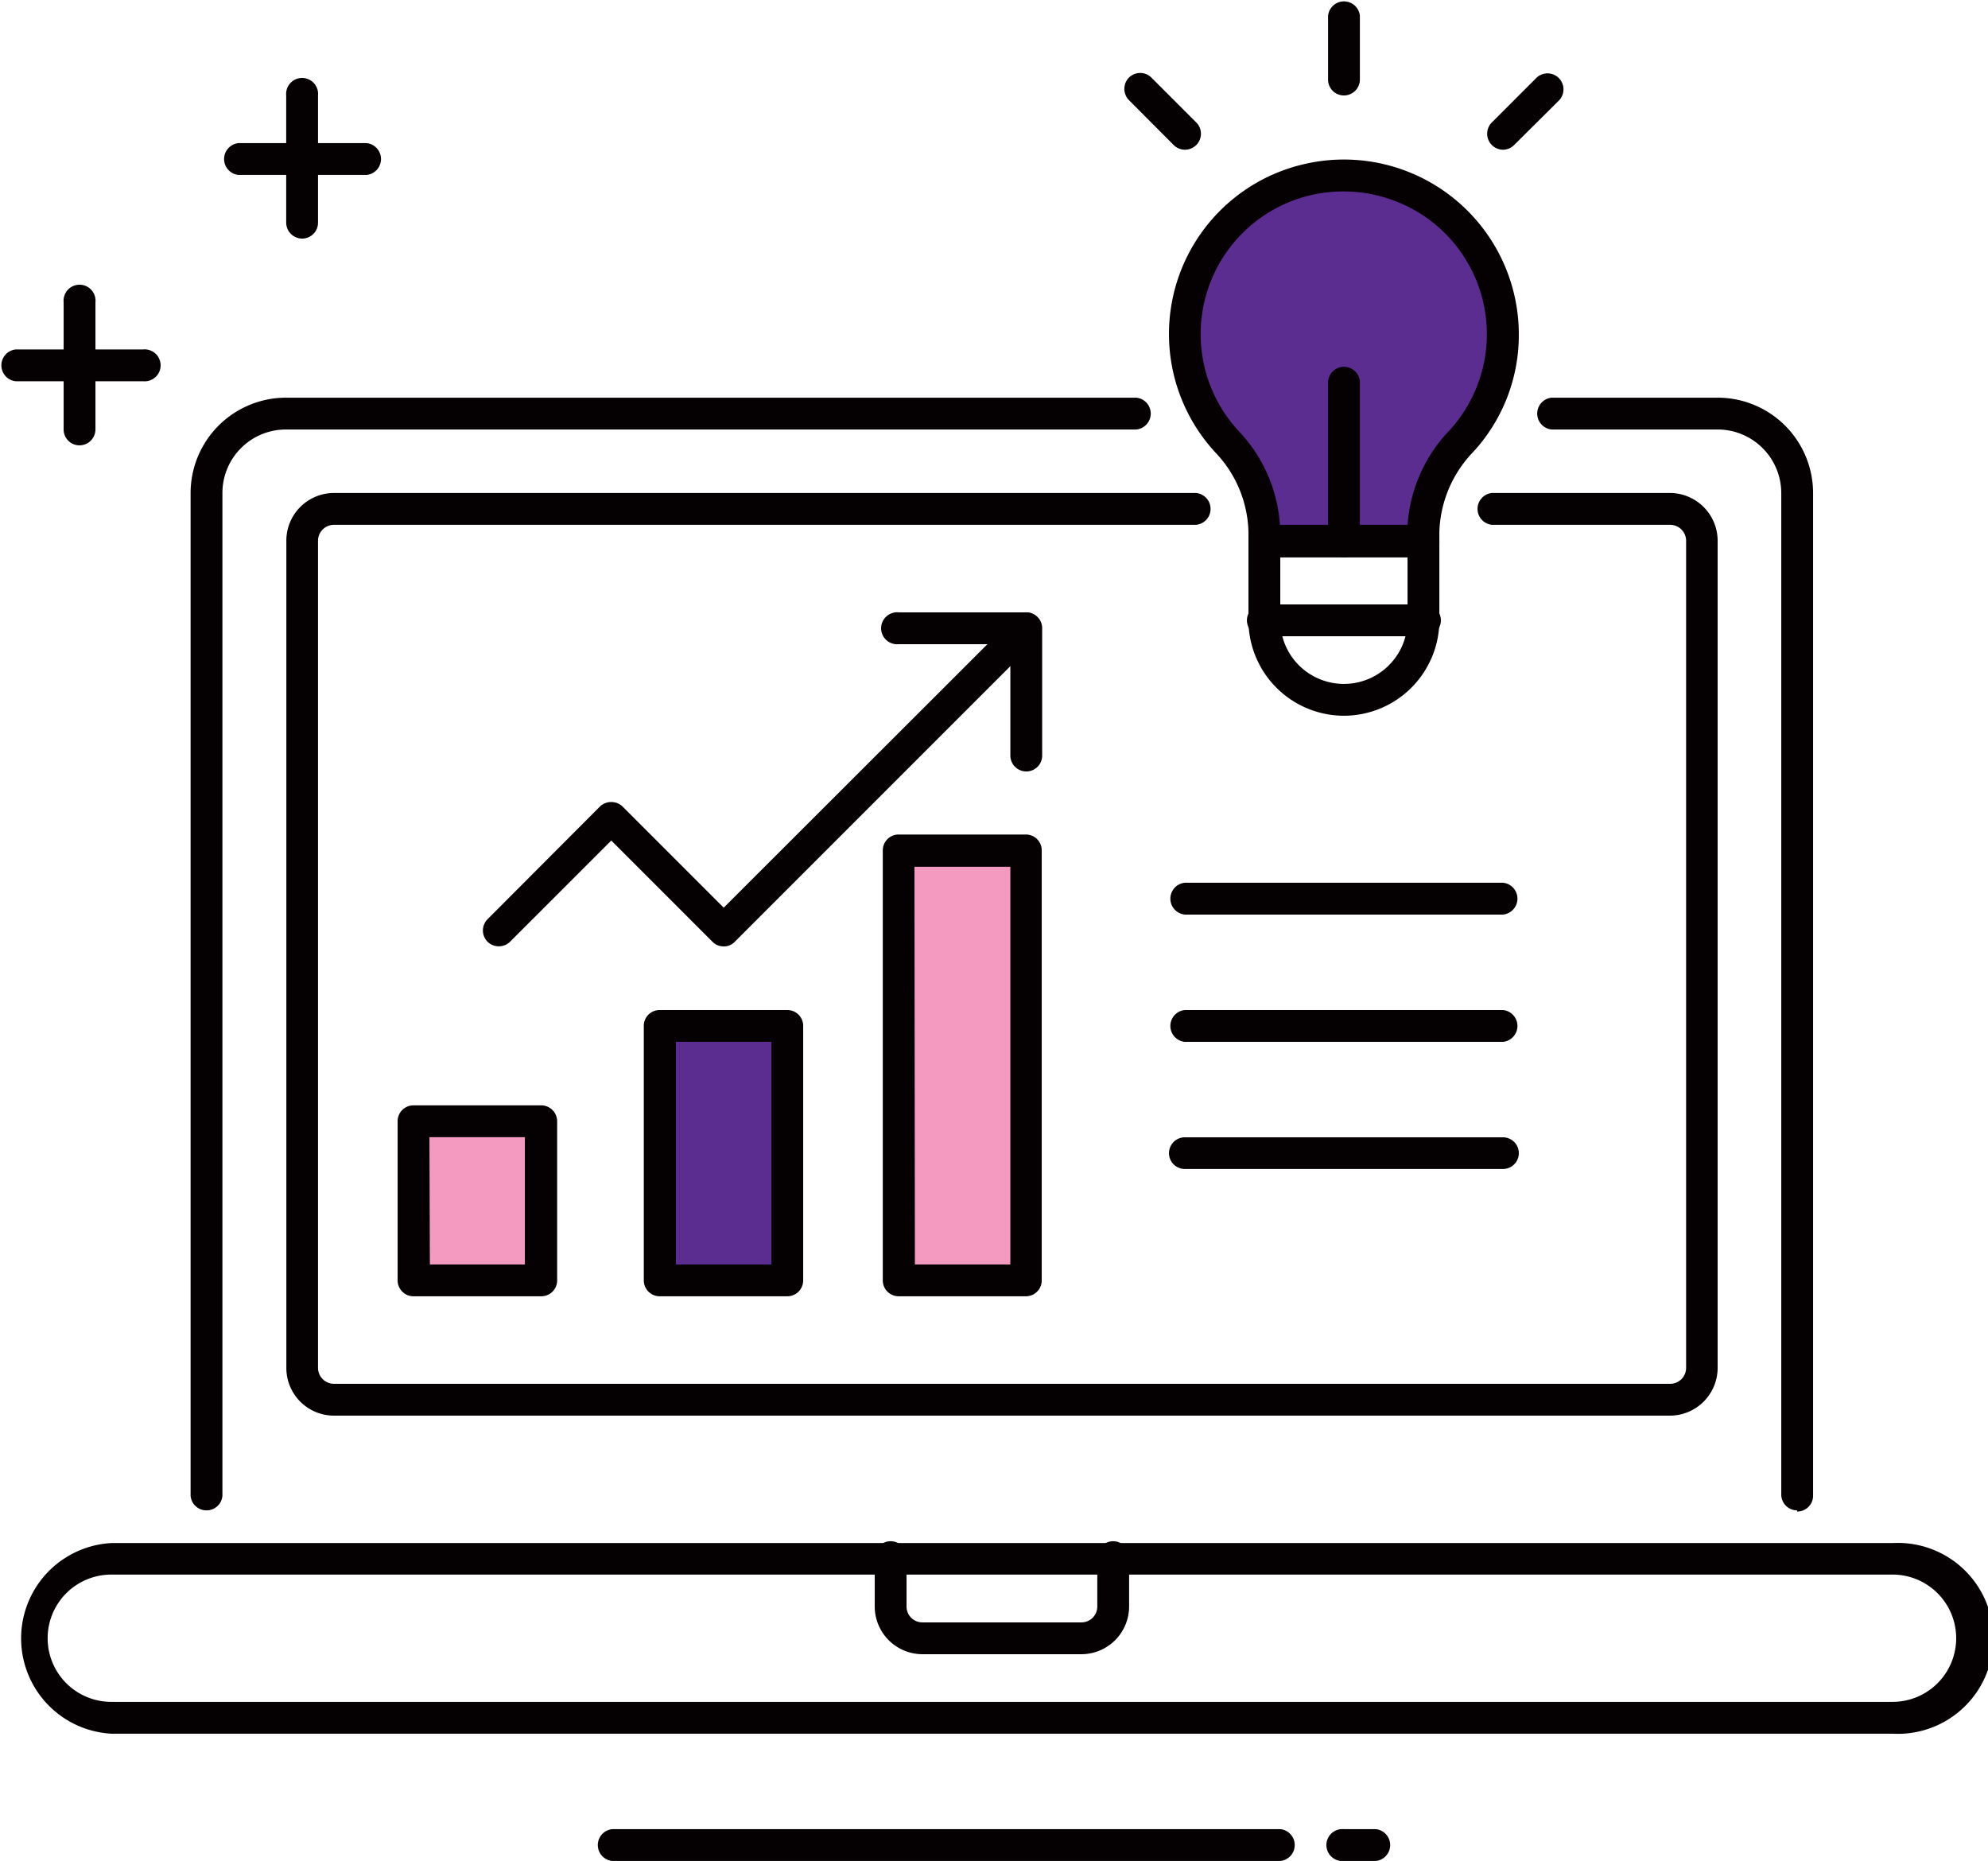
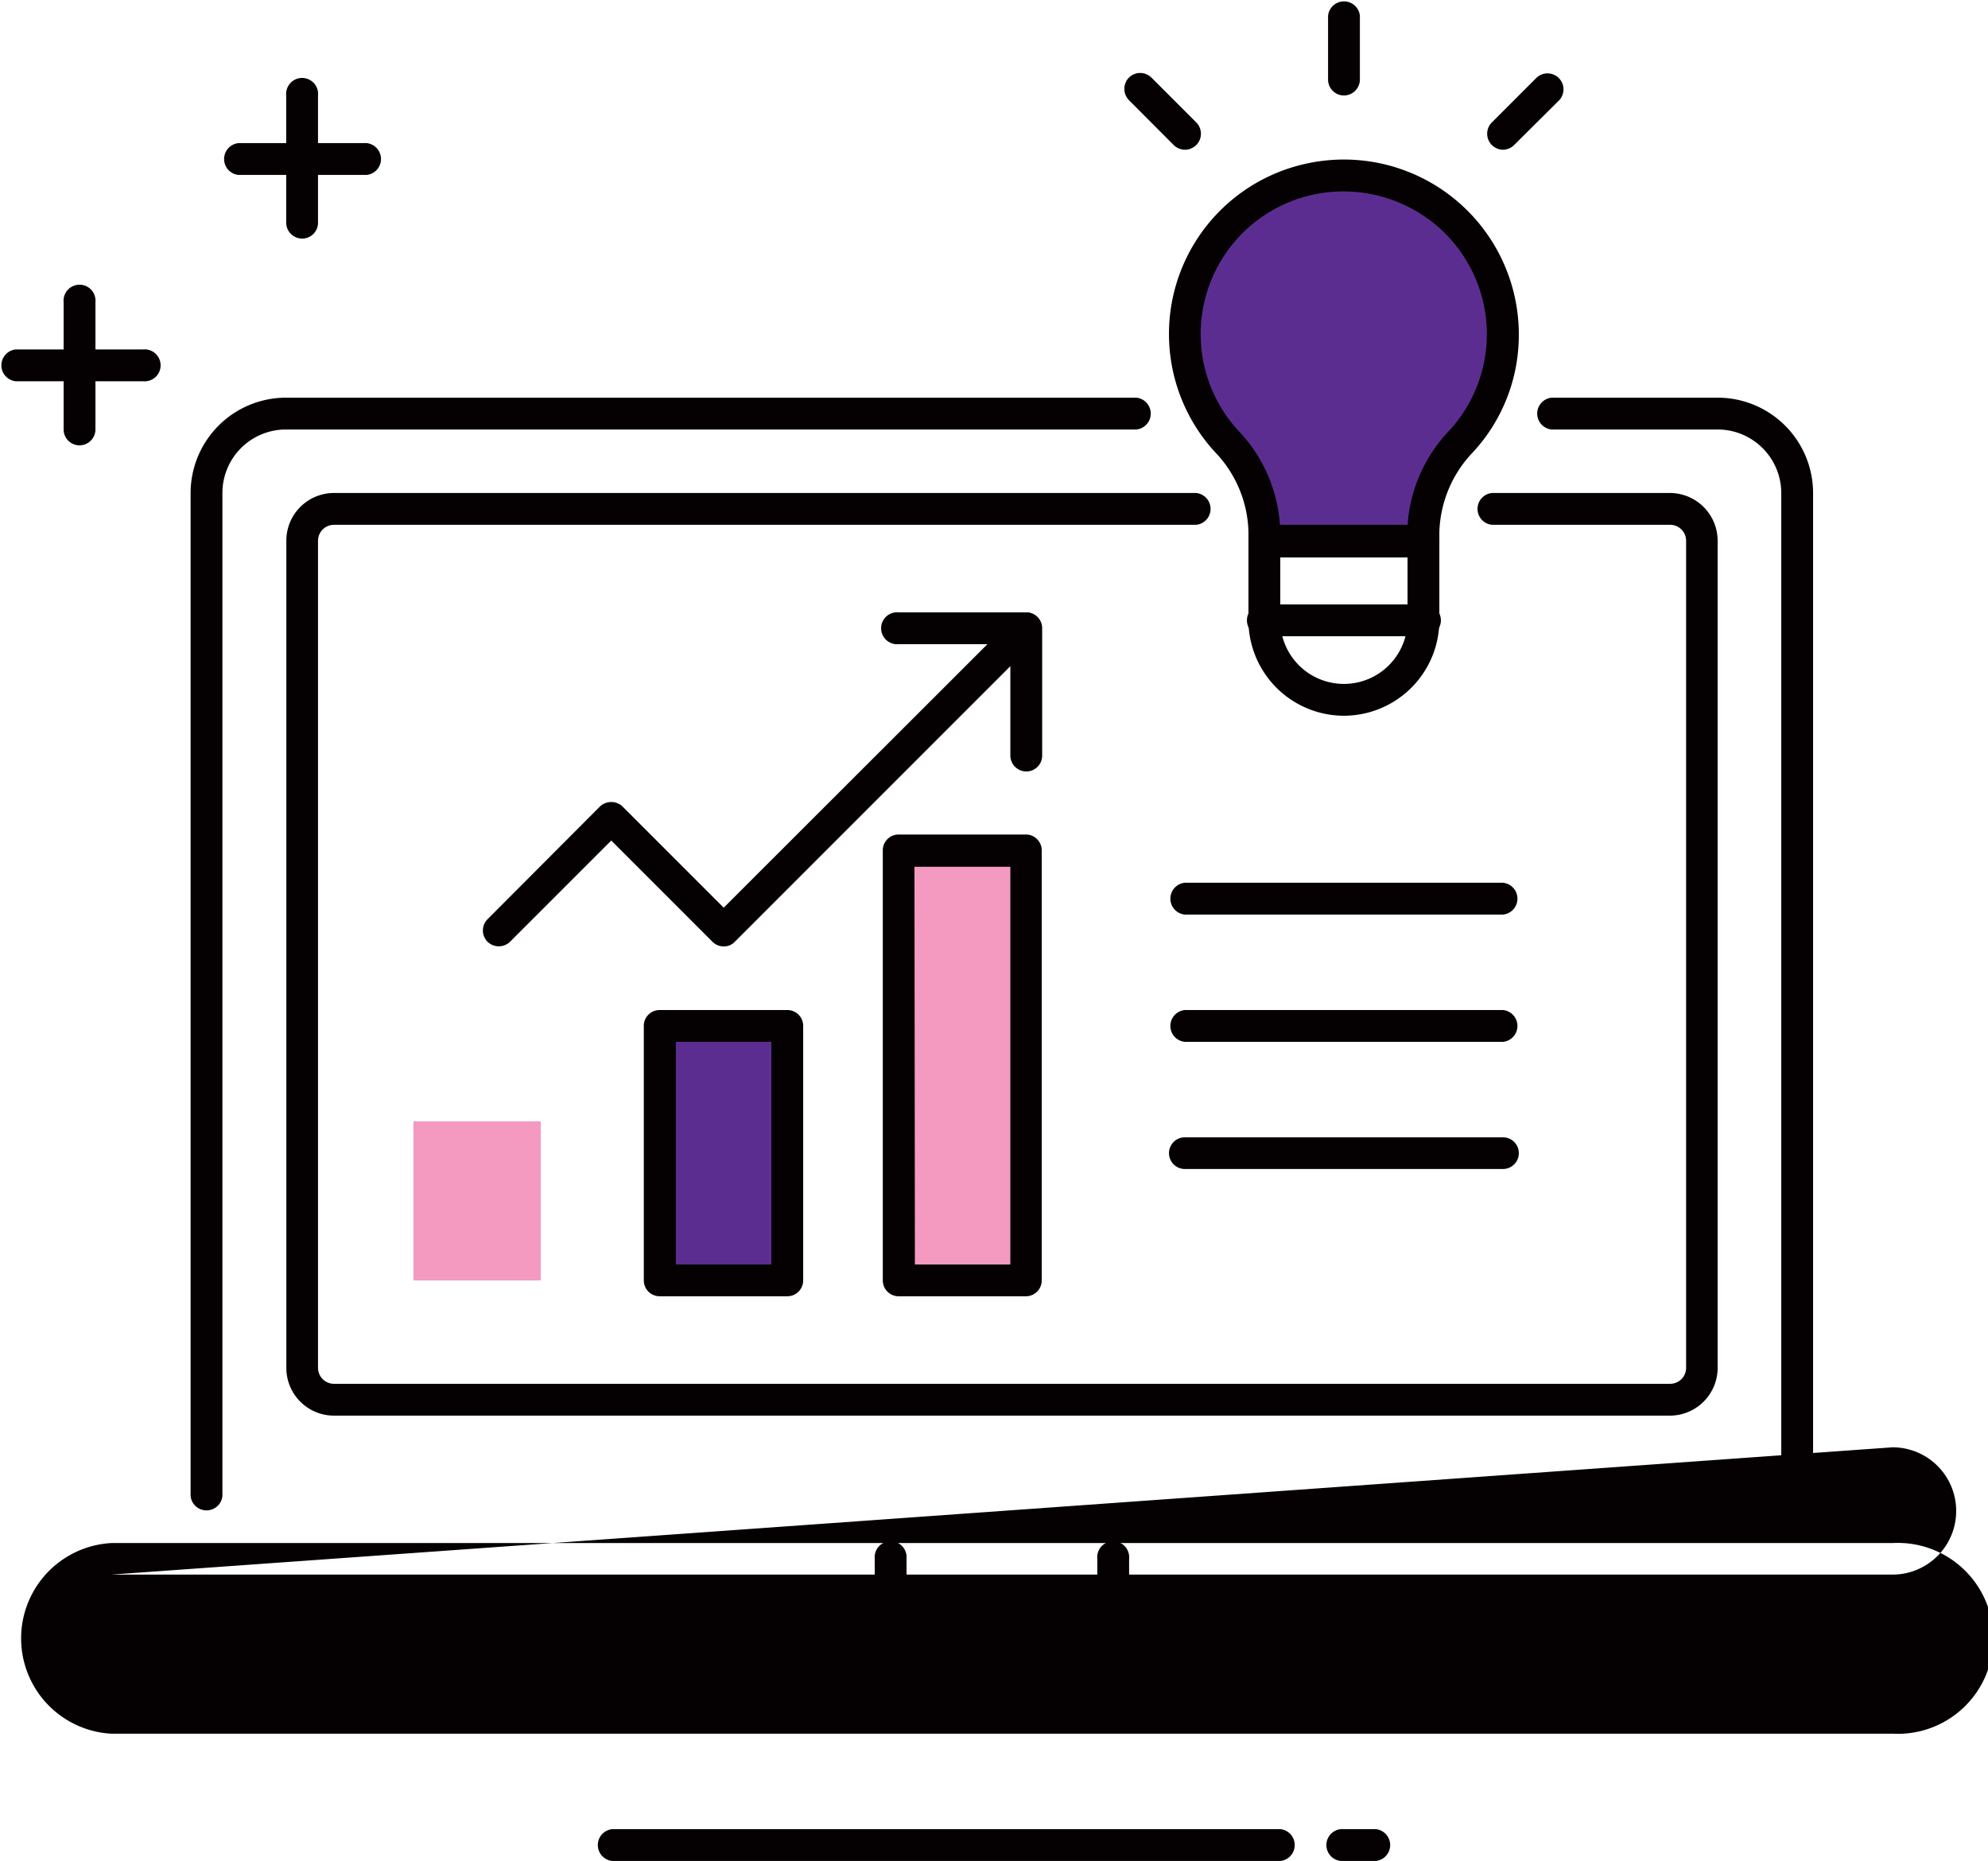
<svg xmlns="http://www.w3.org/2000/svg" viewBox="0 0 135.59 126.91">
  <defs>
    <style>.cls-1{fill:#050002;}.cls-2{fill:#5c2d91;}.cls-3{fill:#f49ac1;}</style>
  </defs>
  <g id="Layer_2" data-name="Layer 2">
    <g id="Layer_1-2" data-name="Layer 1">
      <path class="cls-1" d="M91.66,6.51a1.08,1.08,0,0,1-1.08-1.09V1.08a1.09,1.09,0,0,1,2.17,0V5.42a1.09,1.09,0,0,1-1.09,1.09" />
-       <path class="cls-1" d="M129.08,118.23H7.59a6.51,6.51,0,0,1,0-13H129.08a6.51,6.51,0,1,1,0,13M7.59,107.38a4.34,4.34,0,0,0,0,8.68H129.08a4.34,4.34,0,0,0,0-8.68Z" />
+       <path class="cls-1" d="M129.08,118.23H7.59a6.51,6.51,0,0,1,0-13H129.08a6.51,6.51,0,1,1,0,13M7.59,107.38H129.08a4.34,4.34,0,0,0,0-8.68Z" />
      <path class="cls-1" d="M73.76,112.81H62.91a3.26,3.26,0,0,1-3.25-3.26V106.3a1.09,1.09,0,1,1,2.17,0v3.25a1.08,1.08,0,0,0,1.08,1.09H73.76a1.08,1.08,0,0,0,1.08-1.09V106.3a1.09,1.09,0,1,1,2.17,0v3.25a3.26,3.26,0,0,1-3.25,3.26" />
      <path class="cls-1" d="M25,11.93H16.27a1.09,1.09,0,0,1,0-2.17H25a1.09,1.09,0,0,1,0,2.17" />
      <path class="cls-1" d="M20.61,16.27a1.09,1.09,0,0,1-1.09-1.09V6.51a1.09,1.09,0,1,1,2.17,0v8.67a1.08,1.08,0,0,1-1.08,1.09" />
      <path class="cls-1" d="M9.76,26H1.08a1.09,1.09,0,0,1,0-2.17H9.76a1.09,1.09,0,1,1,0,2.17" />
      <path class="cls-1" d="M5.42,30.37a1.08,1.08,0,0,1-1.08-1.08V20.61a1.09,1.09,0,1,1,2.17,0v8.68a1.09,1.09,0,0,1-1.09,1.08" />
      <path class="cls-2" d="M102.51,22.78A10.85,10.85,0,0,0,81,20.57a10.75,10.75,0,0,0,2.63,9.49,9.14,9.14,0,0,1,2.57,6.17v.65H97.09v-.64A9.26,9.26,0,0,1,99.68,30a10.7,10.7,0,0,0,2.83-7.25" />
      <path class="cls-1" d="M97.09,38H86.24a1.08,1.08,0,0,1-1.09-1.08v-.65a8.13,8.13,0,0,0-2.28-5.44,11.89,11.89,0,0,1,6.22-19.67,11.93,11.93,0,0,1,14.5,11.66,11.76,11.76,0,0,1-3.11,8,8.2,8.2,0,0,0-2.31,5.48v.64A1.08,1.08,0,0,1,97.09,38m-9.78-2.17H96a10.32,10.32,0,0,1,2.87-6.49,9.72,9.72,0,0,0-1.07-14.11,9.85,9.85,0,0,0-8.27-1.95,9.73,9.73,0,0,0-5.08,16.08,10.31,10.31,0,0,1,2.85,6.47" />
      <path class="cls-1" d="M91.66,48.81a6.52,6.52,0,0,1-6.51-6.51V36.88a1.09,1.09,0,0,1,1.09-1.09H97.09a1.09,1.09,0,0,1,1.08,1.09V42.3a6.52,6.52,0,0,1-6.51,6.51M87.32,38V42.3a4.34,4.34,0,0,0,8.68,0V38Z" />
      <path class="cls-1" d="M97.08,43.39H86.24a1.09,1.09,0,1,1,0-2.17H97.08a1.09,1.09,0,1,1,0,2.17" />
      <path class="cls-1" d="M80.81,10.21a1.09,1.09,0,0,1-.76-.32L77,6.83a1.1,1.1,0,0,1,0-1.54,1.09,1.09,0,0,1,1.53,0l3.07,3.07a1.09,1.09,0,0,1-.77,1.85" />
      <path class="cls-1" d="M102.51,10.21a1.09,1.09,0,0,1-.77-1.85l3.07-3.07a1.09,1.09,0,0,1,1.54,1.54l-3.08,3.06a1.09,1.09,0,0,1-.76.32" />
-       <path class="cls-1" d="M91.66,38a1.08,1.08,0,0,1-1.08-1.08V26a1.09,1.09,0,0,1,2.17,0V36.88A1.08,1.08,0,0,1,91.66,38" />
      <path class="cls-1" d="M113.89,96.54H22.78a3.25,3.25,0,0,1-3.25-3.26V36.88a3.25,3.25,0,0,1,3.25-3.26h58.8a1.09,1.09,0,0,1,0,2.17H22.78a1.09,1.09,0,0,0-1.09,1.09v56.4a1.09,1.09,0,0,0,1.09,1.09h91.11A1.09,1.09,0,0,0,115,93.28V36.88a1.09,1.09,0,0,0-1.09-1.09H101.76a1.09,1.09,0,0,1,0-2.17h12.13a3.26,3.26,0,0,1,3.26,3.26v56.4a3.26,3.26,0,0,1-3.26,3.26" />
      <path class="cls-1" d="M14.1,103A1.08,1.08,0,0,1,13,102V33.62a6.51,6.51,0,0,1,6.5-6.5h58a1.09,1.09,0,0,1,0,2.17h-58a4.33,4.33,0,0,0-4.33,4.33V102A1.08,1.08,0,0,1,14.1,103" />
      <path class="cls-1" d="M122.57,103a1.08,1.08,0,0,1-1.08-1.08V33.62a4.34,4.34,0,0,0-4.34-4.33H105.83a1.09,1.09,0,0,1,0-2.17h11.32a6.51,6.51,0,0,1,6.51,6.5V102a1.08,1.08,0,0,1-1.09,1.08" />
      <rect class="cls-3" x="28.2" y="76.47" width="8.68" height="10.85" />
-       <path class="cls-1" d="M36.88,88.4H28.2a1.08,1.08,0,0,1-1.08-1.08V76.47a1.08,1.08,0,0,1,1.08-1.09h8.68A1.09,1.09,0,0,1,38,76.47V87.32a1.08,1.08,0,0,1-1.09,1.08m-7.59-2.17H35.8V77.55H29.29Z" />
      <rect class="cls-2" x="45.02" y="69.96" width="8.68" height="17.35" />
      <path class="cls-1" d="M53.7,88.4H45a1.08,1.08,0,0,1-1.09-1.08V70A1.08,1.08,0,0,1,45,68.88H53.7A1.08,1.08,0,0,1,54.78,70V87.32A1.08,1.08,0,0,1,53.7,88.4m-7.6-2.17h6.51V71.05H46.1Z" />
      <rect class="cls-3" x="61.29" y="58.03" width="8.68" height="29.29" />
      <path class="cls-1" d="M70,88.4H61.29a1.08,1.08,0,0,1-1.08-1.08V58a1.08,1.08,0,0,1,1.08-1.09H70A1.08,1.08,0,0,1,71.05,58V87.32A1.08,1.08,0,0,1,70,88.4m-7.6-2.17h6.51V59.11H62.37Z" />
      <path class="cls-1" d="M49.36,64.54a1.06,1.06,0,0,1-.77-.32l-6.9-6.9-6.9,6.9a1.1,1.1,0,0,1-1.54,0,1.09,1.09,0,0,1,0-1.53L40.92,55a1.12,1.12,0,0,1,1.54,0l6.9,6.9L69.2,42.08a1.08,1.08,0,0,1,1.53,1.53L50.12,64.22a1,1,0,0,1-.76.32" />
      <path class="cls-1" d="M70,52.61a1.09,1.09,0,0,1-1.09-1.09V43.93H61.29a1.09,1.09,0,1,1,0-2.17H70a1.08,1.08,0,0,1,1.08,1.09v8.67A1.08,1.08,0,0,1,70,52.61" />
      <path class="cls-1" d="M102.51,79.72H80.81a1.08,1.08,0,0,1,0-2.16h21.7a1.08,1.08,0,0,1,0,2.16" />
      <path class="cls-1" d="M102.51,71.05H80.81a1.09,1.09,0,0,1,0-2.17h21.7a1.09,1.09,0,0,1,0,2.17" />
      <path class="cls-1" d="M102.51,62.37H80.81a1.09,1.09,0,0,1,0-2.17h21.7a1.09,1.09,0,0,1,0,2.17" />
      <path class="cls-1" d="M93.83,126.91H91.66a1.09,1.09,0,1,1,0-2.17h2.17a1.09,1.09,0,0,1,0,2.17" />
      <path class="cls-1" d="M87.32,126.91H41.76a1.09,1.09,0,0,1,0-2.17H87.32a1.09,1.09,0,0,1,0,2.17" />
    </g>
  </g>
</svg>